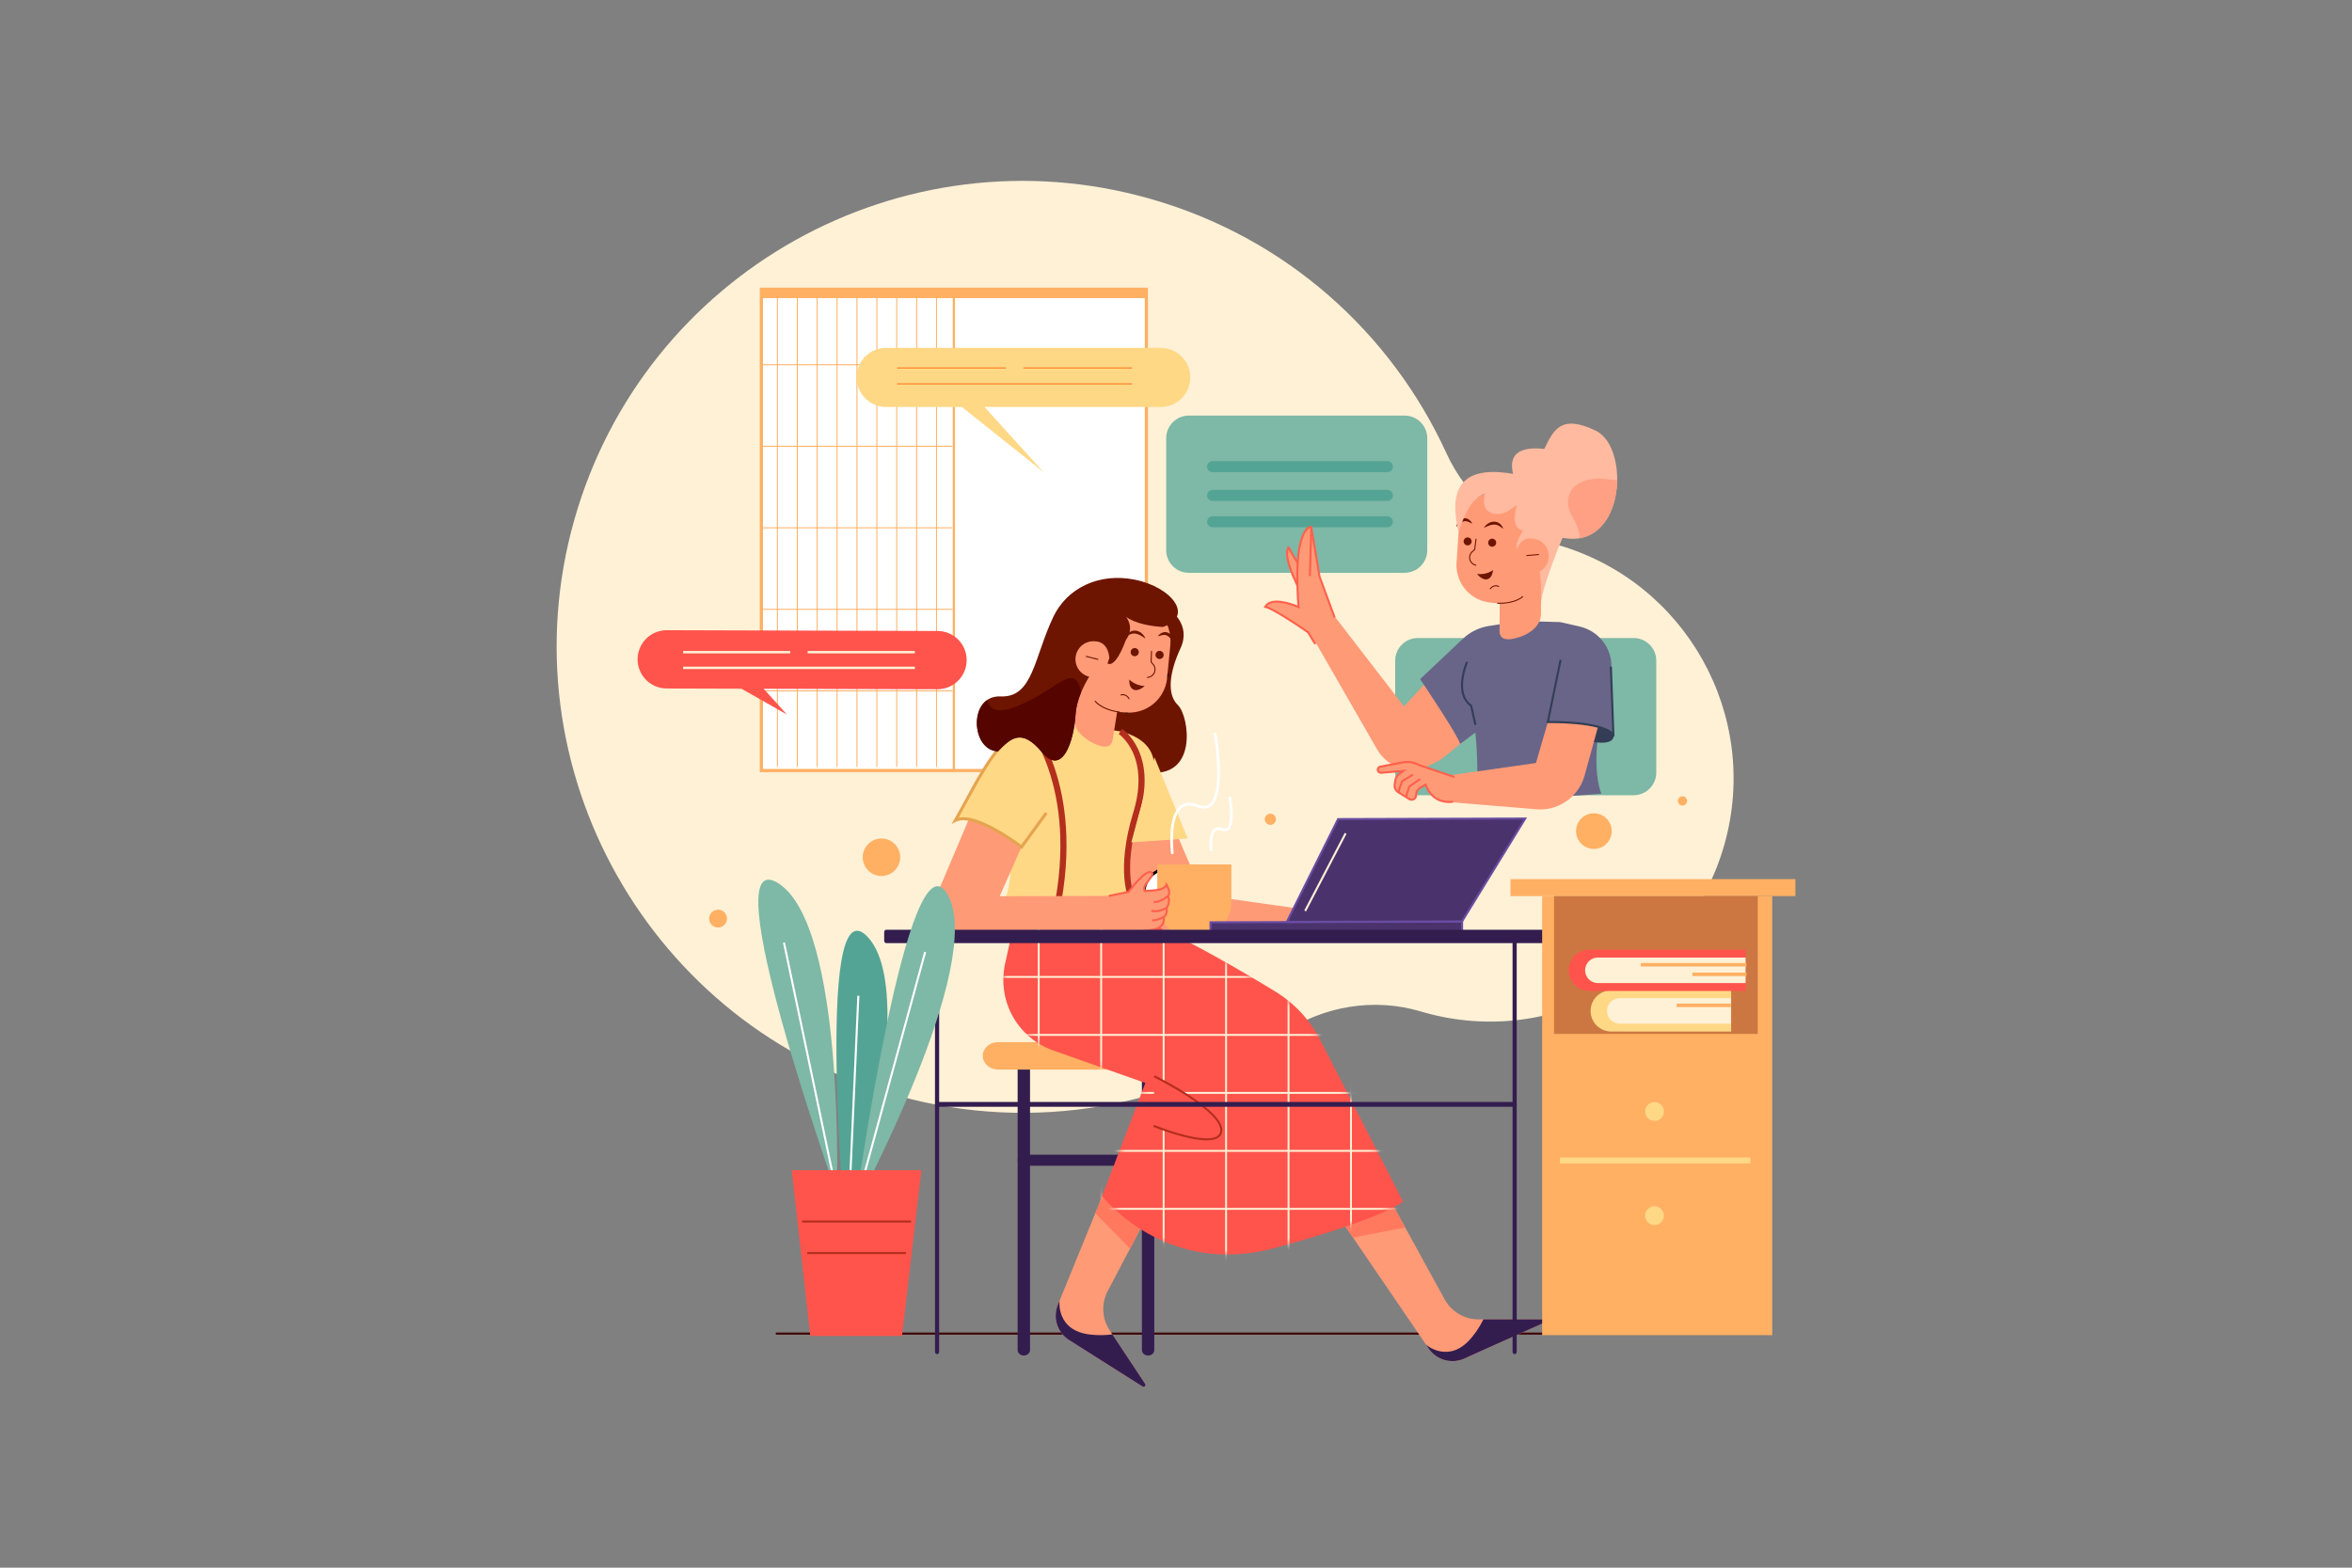
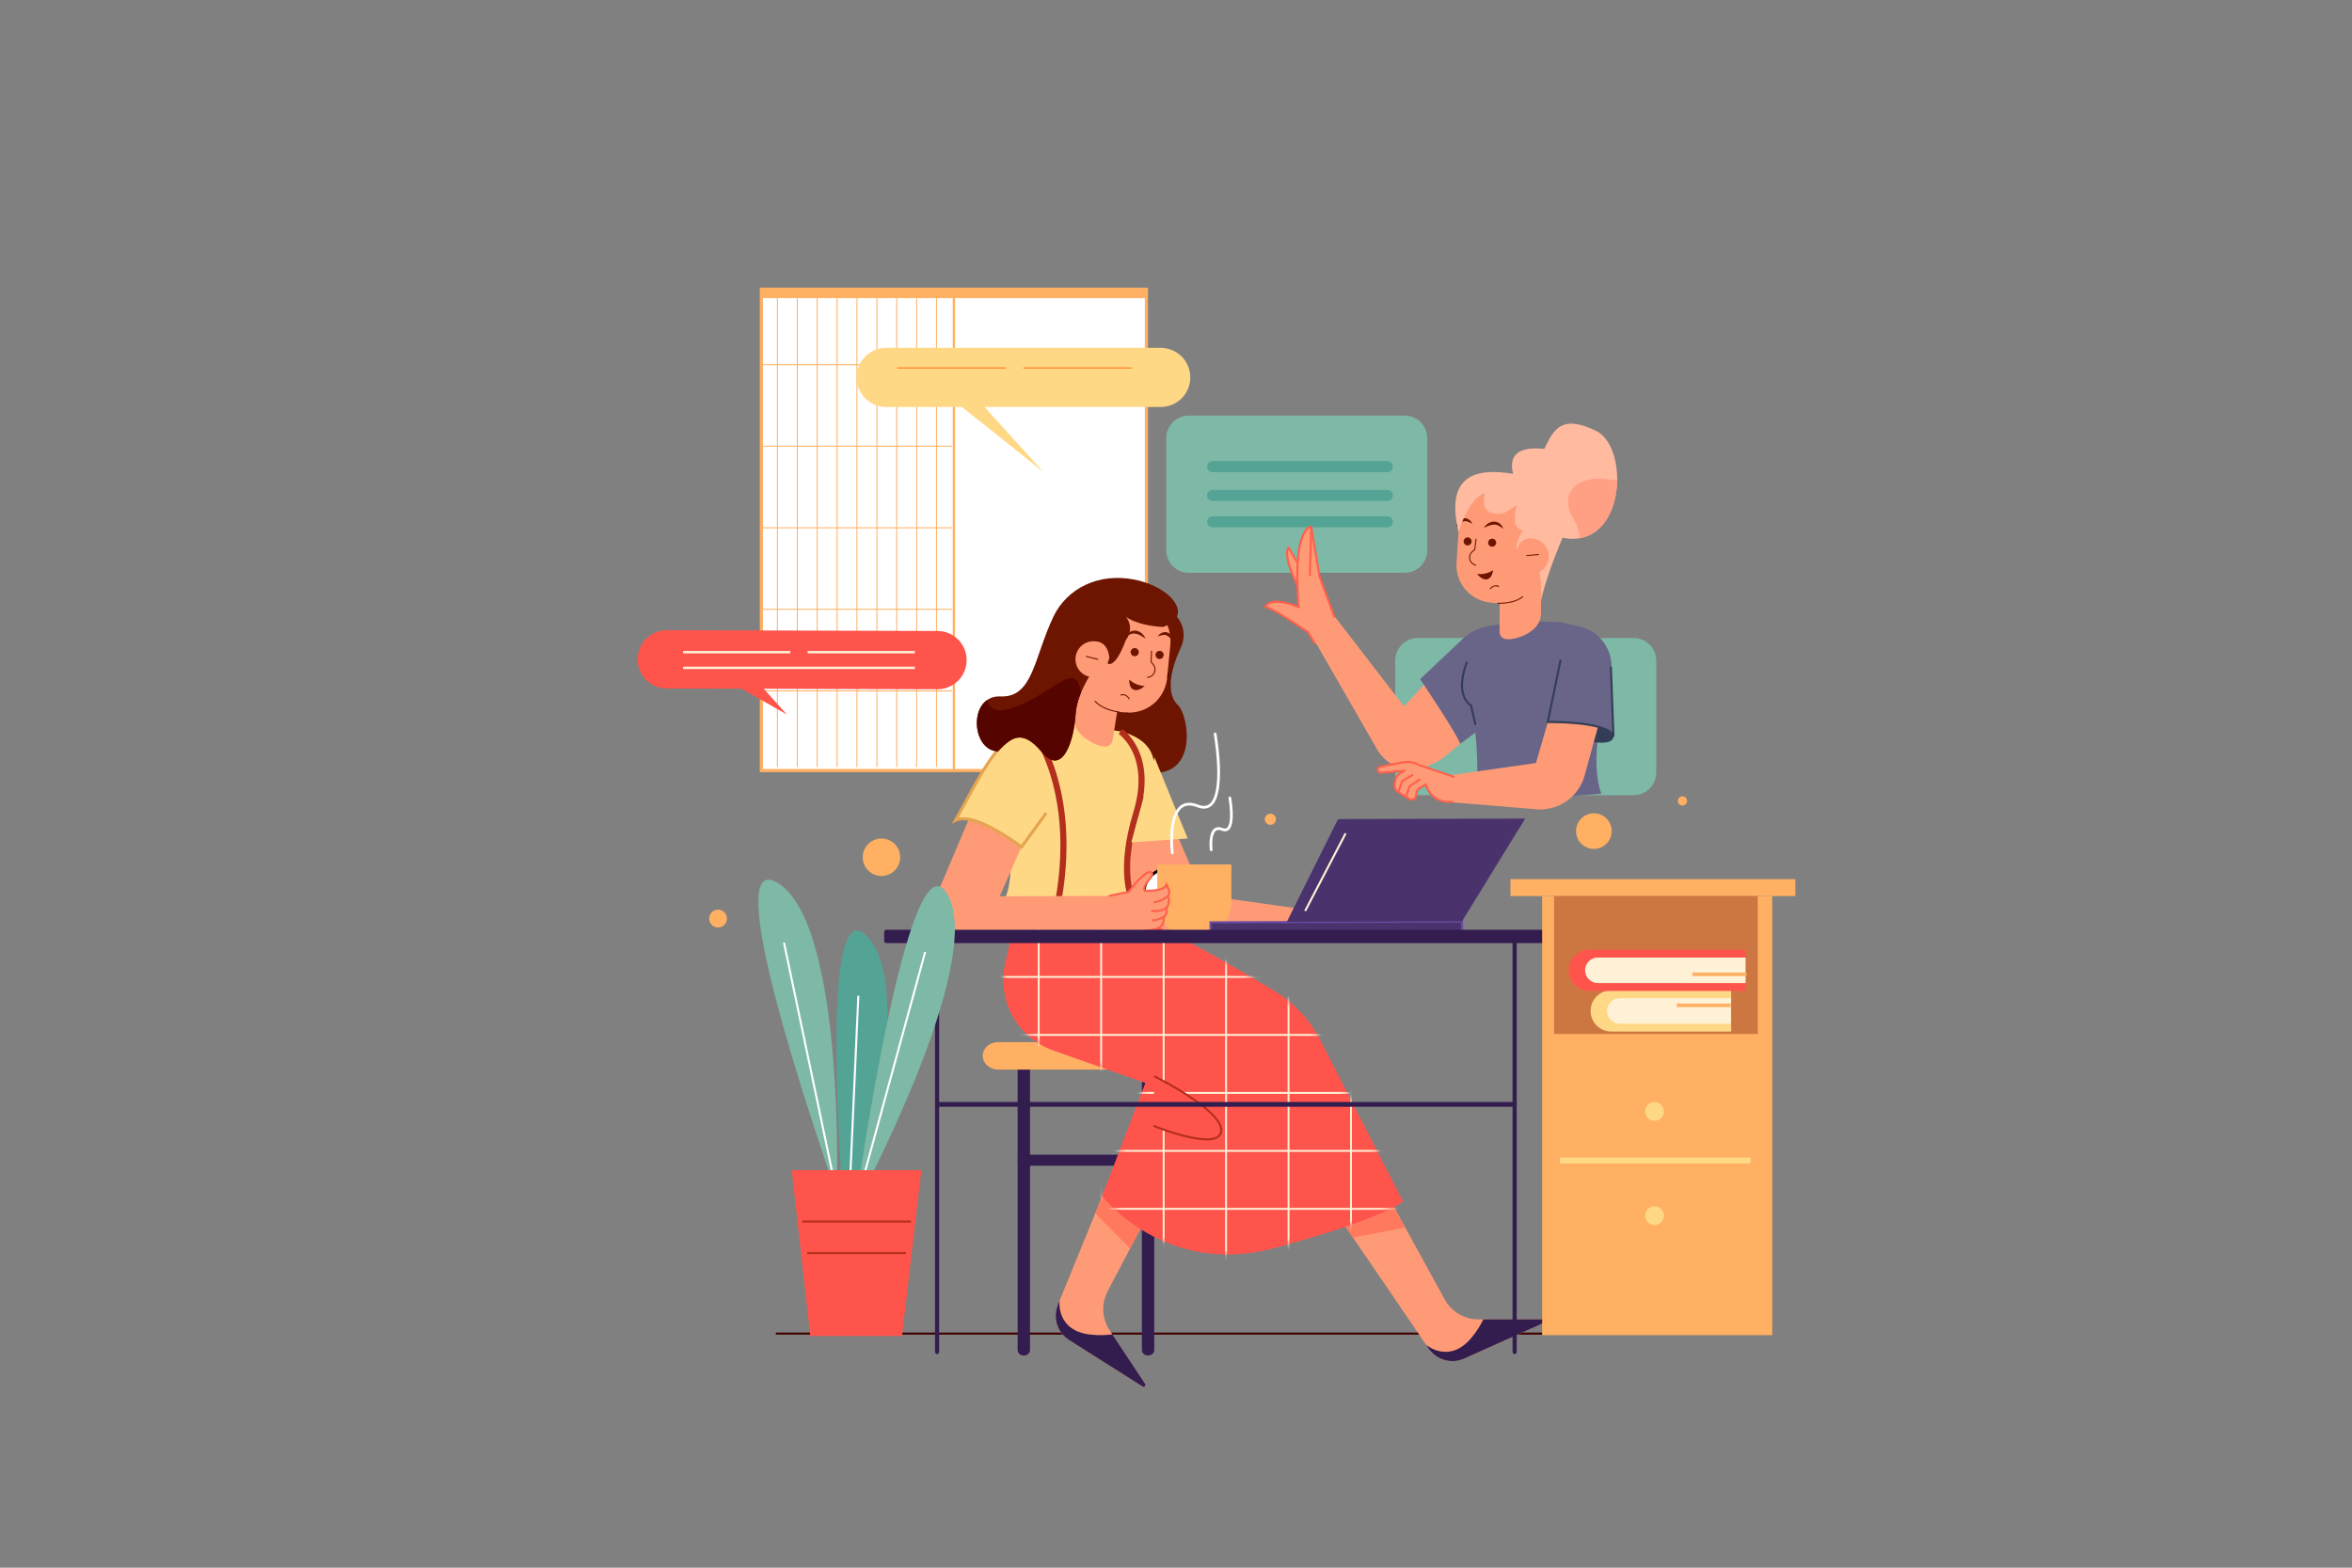
<svg xmlns="http://www.w3.org/2000/svg" width="396" height="264" viewBox="0 0 396 264" fill="none">
  <rect x="0" y="0" width="396" height="264" fill="#808080" stroke="none" />
  <g clip-path="url(#clip0_585_3275)">
-     <path d="M262.121 91.722C261.891 91.657 261.661 91.594 261.431 91.533C253.488 89.423 246.943 83.787 243.523 76.314C234.294 56.147 216.616 40 193.614 33.465C151.888 21.613 108.449 45.869 96.667 87.636C84.893 129.376 109.451 172.967 151.249 184.54C174.211 190.899 197.652 186.349 216.012 173.991C222.842 169.394 231.346 167.984 239.237 170.334C239.406 170.384 239.575 170.433 239.744 170.481C261.475 176.658 284.233 163.923 290.344 142.176C296.444 120.464 283.83 97.894 262.121 91.722Z" fill="#FFF1D6" />
    <path d="M193.012 48.705H128.188V129.757H193.012V48.705Z" fill="white" />
    <path d="M130.974 50.203H130.812V129.15H130.974V50.203Z" fill="#FFB063" />
    <path d="M134.326 50.203H134.164V129.15H134.326V50.203Z" fill="#FFB063" />
    <path d="M137.669 50.203H137.508V129.15H137.669V50.203Z" fill="#FFB063" />
    <path d="M141.021 50.203H140.859V129.15H141.021V50.203Z" fill="#FFB063" />
    <path d="M144.365 50.203H144.203V129.15H144.365V50.203Z" fill="#FFB063" />
    <path d="M147.716 50.203H147.555V129.15H147.716V50.203Z" fill="#FFB063" />
    <path d="M151.06 50.203H150.898V129.15H151.06V50.203Z" fill="#FFB063" />
    <path d="M154.412 50.203H154.25V129.15H154.412V50.203Z" fill="#FFB063" />
    <path d="M157.755 50.203H157.594V129.15H157.755V50.203Z" fill="#FFB063" />
    <path d="M160.347 61.336H128.188V61.498H160.347V61.336Z" fill="#FFB063" />
    <path d="M160.347 75.066H128.188V75.228H160.347V75.066Z" fill="#FFB063" />
    <path d="M160.347 88.799H128.188V88.96H160.347V88.799Z" fill="#FFB063" />
    <path d="M160.347 102.531H128.188V102.693H160.347V102.531Z" fill="#FFB063" />
    <path d="M160.347 116.266H128.188V116.427H160.347V116.266Z" fill="#FFB063" />
    <path d="M127.922 130.025H193.28V48.44H127.922V130.025ZM128.455 48.972H192.747V129.492H128.455V48.972Z" fill="#FFB063" />
    <path d="M128 129.946H160.789V48.518H128V129.946ZM128.377 48.894H160.413V129.569H128.377V48.894Z" fill="#FFB063" />
    <path d="M193.012 48.705H128.188V50.203H193.012V48.705Z" fill="#FFB063" />
    <path d="M270.267 224.406H130.625V224.75H270.267V224.406Z" fill="#400000" />
    <path d="M270.271 142.273C271.548 141.217 271.728 139.325 270.672 138.047C269.615 136.77 267.724 136.59 266.446 137.646C265.168 138.702 264.989 140.594 266.045 141.872C267.101 143.149 268.993 143.329 270.271 142.273Z" fill="#FFB063" />
    <path d="M148.974 141.256C148.36 141.144 147.726 141.217 147.153 141.465C146.58 141.713 146.094 142.125 145.755 142.649C145.416 143.174 145.241 143.787 145.25 144.411C145.26 145.035 145.455 145.642 145.809 146.156C146.164 146.67 146.663 147.067 147.243 147.297C147.824 147.527 148.459 147.58 149.07 147.449C149.68 147.318 150.238 147.009 150.672 146.561C151.107 146.113 151.399 145.546 151.512 144.932C151.587 144.524 151.581 144.105 151.494 143.7C151.407 143.294 151.24 142.909 151.005 142.568C150.769 142.227 150.468 141.935 150.12 141.71C149.771 141.485 149.382 141.331 148.974 141.256Z" fill="#FFB063" />
    <path d="M121.169 153.216C120.877 153.163 120.576 153.197 120.304 153.314C120.032 153.432 119.8 153.628 119.639 153.877C119.478 154.126 119.394 154.417 119.399 154.714C119.403 155.01 119.495 155.299 119.664 155.543C119.832 155.788 120.069 155.976 120.345 156.086C120.62 156.195 120.922 156.221 121.213 156.159C121.503 156.097 121.768 155.95 121.975 155.737C122.181 155.524 122.32 155.255 122.374 154.963C122.41 154.769 122.407 154.57 122.366 154.378C122.324 154.185 122.246 154.002 122.134 153.84C122.022 153.678 121.879 153.539 121.714 153.432C121.548 153.325 121.363 153.252 121.169 153.216Z" fill="#FFB063" />
    <path d="M283.414 134.105C283.262 134.077 283.106 134.094 282.964 134.156C282.822 134.217 282.701 134.319 282.617 134.448C282.534 134.578 282.49 134.73 282.492 134.884C282.495 135.039 282.543 135.189 282.63 135.316C282.718 135.443 282.842 135.542 282.985 135.599C283.129 135.656 283.286 135.669 283.437 135.636C283.588 135.604 283.726 135.527 283.834 135.417C283.941 135.306 284.014 135.165 284.041 135.013C284.079 134.81 284.034 134.6 283.916 134.429C283.798 134.259 283.618 134.142 283.414 134.105Z" fill="#FFB063" />
    <path d="M214.057 137.036C213.873 137.003 213.684 137.025 213.513 137.1C213.342 137.174 213.196 137.298 213.095 137.455C212.994 137.612 212.942 137.795 212.945 137.982C212.949 138.168 213.007 138.35 213.113 138.503C213.219 138.657 213.369 138.775 213.542 138.844C213.716 138.913 213.906 138.928 214.088 138.889C214.271 138.85 214.437 138.757 214.567 138.623C214.697 138.489 214.785 138.32 214.818 138.136C214.841 138.014 214.839 137.889 214.813 137.767C214.787 137.646 214.737 137.53 214.666 137.428C214.595 137.326 214.505 137.239 214.4 137.172C214.296 137.104 214.179 137.058 214.057 137.036Z" fill="#FFB063" />
    <path d="M236.496 69.986H200.161C198.057 69.986 196.352 71.692 196.352 73.796V92.651C196.352 94.755 198.057 96.461 200.161 96.461H236.496C238.599 96.461 240.305 94.755 240.305 92.651V73.796C240.305 71.692 238.599 69.986 236.496 69.986Z" fill="#7EB8A6" />
    <path d="M233.588 86.936H204.165C203.918 86.936 203.682 87.034 203.507 87.208C203.332 87.383 203.234 87.62 203.234 87.866C203.234 88.113 203.332 88.35 203.507 88.525C203.682 88.699 203.918 88.797 204.165 88.797H233.588C233.835 88.797 234.072 88.699 234.247 88.525C234.421 88.35 234.519 88.113 234.519 87.866C234.519 87.62 234.421 87.383 234.247 87.208C234.072 87.034 233.835 86.936 233.588 86.936Z" fill="#54A495" />
    <path d="M233.588 82.494H204.165C203.918 82.494 203.682 82.592 203.507 82.767C203.332 82.941 203.234 83.178 203.234 83.425C203.234 83.672 203.332 83.909 203.507 84.083C203.682 84.258 203.918 84.356 204.165 84.356H233.588C233.835 84.356 234.072 84.258 234.247 84.083C234.421 83.909 234.519 83.672 234.519 83.425C234.519 83.178 234.421 82.941 234.247 82.767C234.072 82.592 233.835 82.494 233.588 82.494Z" fill="#54A495" />
    <path d="M233.588 77.65H204.165C203.918 77.65 203.682 77.749 203.507 77.923C203.332 78.098 203.234 78.334 203.234 78.581C203.234 78.828 203.332 79.065 203.507 79.239C203.682 79.414 203.918 79.512 204.165 79.512H233.588C233.835 79.512 234.072 79.414 234.247 79.239C234.421 79.065 234.519 78.828 234.519 78.581C234.519 78.334 234.421 78.098 234.247 77.923C234.072 77.749 233.835 77.65 233.588 77.65Z" fill="#54A495" />
    <path d="M195.43 58.58H149.196C148.542 58.58 147.895 58.709 147.291 58.959C146.687 59.209 146.139 59.576 145.676 60.038C145.214 60.5 144.848 61.049 144.598 61.653C144.347 62.256 144.219 62.904 144.219 63.557C144.218 64.211 144.347 64.859 144.597 65.463C144.847 66.067 145.213 66.616 145.676 67.078C146.138 67.541 146.687 67.908 147.291 68.158C147.895 68.409 148.542 68.537 149.196 68.538H161.962L175.689 79.494L165.759 68.538H195.429C196.749 68.538 198.015 68.013 198.948 67.08C199.882 66.147 200.406 64.88 200.406 63.56C200.406 62.907 200.278 62.259 200.028 61.655C199.778 61.051 199.412 60.502 198.95 60.039C198.488 59.577 197.939 59.21 197.335 58.959C196.731 58.709 196.084 58.58 195.43 58.58Z" fill="#FFD886" />
    <path d="M190.613 61.865H172.312V62.07H190.613V61.865Z" fill="#FF862E" />
-     <path d="M190.618 64.543H151.047V64.748H190.618V64.543Z" fill="#FF862E" />
+     <path d="M190.618 64.543V64.748H190.618V64.543Z" fill="#FF862E" />
    <path d="M169.347 61.865H151.047V62.07H169.347V61.865Z" fill="#FF862E" />
    <path d="M157.861 106.259L112.274 106.125C111.629 106.123 110.991 106.248 110.394 106.493C109.798 106.738 109.256 107.098 108.799 107.552C108.342 108.007 107.979 108.547 107.731 109.141C107.482 109.736 107.353 110.374 107.352 111.018C107.35 111.663 107.475 112.301 107.72 112.898C107.965 113.494 108.324 114.036 108.779 114.493C109.233 114.95 109.773 115.313 110.368 115.561C110.963 115.81 111.6 115.939 112.245 115.94L124.832 115.977L132.486 120.325L128.578 115.988L157.832 116.072C158.477 116.074 159.115 115.949 159.711 115.704C160.308 115.459 160.85 115.1 161.307 114.645C161.764 114.191 162.127 113.651 162.375 113.056C162.624 112.461 162.752 111.824 162.754 111.179C162.758 109.878 162.244 108.628 161.327 107.706C160.409 106.783 159.162 106.263 157.861 106.259Z" fill="#FF544C" />
    <path d="M133.06 109.625H115.016V110.028H133.06V109.625Z" fill="#FFF1D6" />
    <path d="M154.034 112.266H115.016V112.668H154.034V112.266Z" fill="#FFF1D6" />
    <path d="M154.029 109.625H135.984V110.028H154.029V109.625Z" fill="#FFF1D6" />
    <path d="M275.05 107.443H238.716C236.612 107.443 234.906 109.149 234.906 111.253V130.108C234.906 132.212 236.612 133.918 238.716 133.918H275.05C277.154 133.918 278.86 132.212 278.86 130.108V111.253C278.86 109.149 277.154 107.443 275.05 107.443Z" fill="#7EB8A6" />
    <path d="M270.573 109.101C270.116 108.2 269.466 107.411 268.669 106.79C267.873 106.168 266.949 105.73 265.964 105.506L262.683 104.761L257.393 104.613L250.383 105.685C243.084 107.484 243.941 113.248 246.59 116.882C249.239 120.515 248.695 133.031 248.695 133.031C248.695 133.031 250.763 135.293 269.62 133.663C267.559 128.214 269.794 118.602 271.065 114.062C271.528 112.406 271.353 110.636 270.573 109.102V109.101Z" fill="#686588" />
    <path d="M236.39 118.956L224.159 103.096L220.664 106.724L231.872 126.217C232.622 127.521 233.787 128.537 235.182 129.102C236.068 129.462 237.021 129.628 237.977 129.591C238.933 129.553 239.87 129.313 240.726 128.885L241.895 128.3C242.345 128.075 242.769 127.8 243.158 127.48L248.654 122.966L247.277 107.128L236.39 118.956Z" fill="#FF9A77" />
    <path d="M246.319 107.554L239.102 114.369C239.102 114.369 245.549 123.93 245.844 125.278L249.538 122.512L252.753 105.088L250.624 105.426C249.008 105.688 247.508 106.429 246.319 107.554Z" fill="#686588" />
    <path d="M216.972 92.051C215.872 93.963 218.469 98.427 218.928 99.779L219.488 96.395C219.488 96.395 216.816 92.324 216.972 92.051Z" fill="#FF9A77" />
    <path d="M217.125 92.136L216.826 91.967V91.974C215.937 93.542 217.314 96.562 218.226 98.562C218.467 99.09 218.674 99.545 218.773 99.831L219.099 99.721C218.995 99.414 218.794 98.973 218.539 98.415C217.782 96.757 216.562 94.081 216.962 92.549C217.132 92.892 217.444 93.458 218.033 94.41C218.675 95.454 219.345 96.476 219.352 96.486L219.64 96.297C218.427 94.449 217.163 92.365 217.145 92.076C217.144 92.097 217.137 92.118 217.125 92.136Z" fill="#FF604C" />
    <path d="M220.76 88.731C220.76 88.731 219.531 88.51 218.797 92.154C218.062 95.797 218.634 102.223 218.634 102.223C218.634 102.223 214.086 100.192 213.031 102.204C214.374 102.393 220.235 106.47 220.235 106.47L221.442 108.448L224.717 103.999L222.163 97.084L220.76 88.731Z" fill="#FF9A77" />
    <path d="M220.912 88.585L220.793 88.563C220.651 88.537 219.377 88.42 218.63 92.117C218.248 94.016 218.223 96.668 218.271 98.558C218.309 100.102 218.4 101.402 218.44 101.955C217.425 101.544 213.855 100.262 212.879 102.124L212.766 102.34L213.007 102.374C214.032 102.519 218.084 105.184 220.107 106.592L221.291 108.538L221.585 108.359L220.358 106.35L220.329 106.329C220.101 106.17 214.998 102.63 213.305 102.093C213.882 101.351 215.167 101.422 216.19 101.627C217.004 101.801 217.799 102.053 218.564 102.38L218.832 102.499L218.805 102.208C218.8 102.143 218.244 95.763 218.965 92.186C219.515 89.46 220.319 88.992 220.617 88.913L221.994 97.112V97.128L224.554 104.059L224.877 103.94L222.328 97.039L220.912 88.585Z" fill="#FF604C" />
    <path d="M220.605 88.734L220.367 96.996L220.711 97.006L220.949 88.744L220.605 88.734Z" fill="#FF604C" />
    <path d="M247.693 118.84L248.419 122.071L247.015 111.443C247.015 111.443 244.671 116.715 247.693 118.84Z" fill="#686588" />
    <path d="M247.791 118.7C244.92 116.681 247.149 111.565 247.172 111.515L246.857 111.375C246.462 112.319 246.19 113.31 246.05 114.323C245.772 116.432 246.287 118.027 247.539 118.943L248.251 122.109L248.589 122.034L247.848 118.739L247.791 118.7Z" fill="#333D56" />
    <path d="M263.52 121.646C263.52 121.646 259.735 122.796 266.12 124.491C272.506 126.186 271.64 123.657 271.64 123.657C270.681 121.726 263.52 121.646 263.52 121.646Z" fill="#333D56" />
    <path d="M258.608 128.492L241.078 130.985L243.668 135.047L259.095 136.316C260.866 136.36 262.598 135.799 264.007 134.726C265.362 133.693 266.34 132.244 266.792 130.602L270.953 115.473L262.268 115.875L258.608 128.492Z" fill="#FF9A77" />
    <path d="M262.753 111.115L260.602 121.598C260.602 121.598 269.5 121.377 271.64 123.659L271.217 112.265L262.753 111.115Z" fill="#686588" />
    <path d="M271.049 112.271L271.456 123.257C269.079 121.402 262.16 121.404 260.815 121.422L262.924 111.149L262.586 111.08L260.391 121.775L260.606 121.77C260.691 121.77 269.451 121.576 271.515 123.776L271.83 124.114L271.391 112.261L271.049 112.271Z" fill="#333D56" />
    <path d="M236.206 128.381L232.398 129.107C232.312 129.124 232.231 129.162 232.164 129.218C232.097 129.274 232.044 129.346 232.012 129.428C231.98 129.509 231.97 129.598 231.981 129.685C231.992 129.772 232.025 129.854 232.077 129.925C232.13 129.996 232.2 130.053 232.281 130.09C232.362 130.126 232.451 130.142 232.539 130.134L236.3 129.811L235.512 130.404C235.217 130.623 235.018 130.947 234.954 131.308L234.823 132.052C234.777 132.314 234.81 132.584 234.919 132.827C235.027 133.07 235.206 133.275 235.432 133.415L237.285 134.565C237.394 134.632 237.517 134.671 237.645 134.677C237.772 134.683 237.899 134.656 238.013 134.599C238.127 134.542 238.224 134.457 238.296 134.352C238.368 134.247 238.412 134.125 238.424 133.998L238.456 133.652C238.474 133.455 238.539 133.265 238.646 133.098C238.753 132.932 238.898 132.793 239.069 132.693L240.036 132.132C241.331 135.735 244.651 134.996 244.651 134.996L244.886 130.85L238.956 128.844C238.124 128.367 237.148 128.202 236.206 128.381Z" fill="#FF9A77" />
    <path d="M236.171 128.211L232.363 128.939C232.249 128.961 232.142 129.012 232.052 129.087C231.963 129.161 231.894 129.257 231.852 129.366C231.809 129.475 231.795 129.592 231.811 129.708C231.826 129.823 231.871 129.933 231.94 130.027C232.01 130.122 232.104 130.197 232.211 130.246C232.319 130.294 232.437 130.315 232.555 130.305L235.715 130.034L235.409 130.262C235.079 130.508 234.856 130.872 234.786 131.277L234.654 132.021C234.6 132.317 234.637 132.622 234.76 132.896C234.883 133.171 235.085 133.402 235.341 133.559L237.195 134.71C237.329 134.793 237.481 134.84 237.638 134.847C237.794 134.854 237.95 134.821 238.09 134.751C238.231 134.682 238.351 134.577 238.44 134.448C238.528 134.318 238.582 134.168 238.597 134.012L238.628 133.667C238.644 133.497 238.7 133.334 238.792 133.19C238.884 133.047 239.009 132.927 239.156 132.841L239.947 132.382C240.929 134.862 242.897 135.224 243.963 135.224C244.206 135.227 244.45 135.206 244.689 135.162L244.614 134.824C244.485 134.852 241.425 135.484 240.198 132.07L240.129 131.876L238.983 132.541C238.788 132.654 238.623 132.812 238.502 133.002C238.38 133.192 238.306 133.409 238.285 133.633L238.254 133.978C238.245 134.076 238.211 134.17 238.156 134.251C238.101 134.332 238.025 134.397 237.937 134.441C237.85 134.485 237.752 134.506 237.654 134.501C237.556 134.496 237.461 134.467 237.377 134.415L235.521 133.268C235.324 133.147 235.168 132.969 235.073 132.758C234.979 132.546 234.95 132.312 234.99 132.084L235.121 131.34C235.178 131.021 235.353 130.736 235.612 130.543L236.881 129.594L232.52 129.968C232.46 129.973 232.401 129.963 232.347 129.939C232.293 129.914 232.246 129.876 232.211 129.829C232.176 129.782 232.154 129.726 232.146 129.668C232.138 129.61 232.146 129.551 232.167 129.496C232.188 129.442 232.223 129.394 232.268 129.356C232.313 129.319 232.367 129.293 232.425 129.282L236.232 128.555C237.134 128.383 238.068 128.538 238.866 128.994L238.88 129.001L244.826 131.012L244.936 130.686L239.021 128.686C238.157 128.196 237.147 128.027 236.171 128.211Z" fill="#FF604C" />
    <path d="M237.141 132.326L236.547 134.155L236.874 134.261L237.432 132.543L239.205 131.332L239.01 131.049L237.141 132.326Z" fill="#FF604C" />
    <path d="M235.925 131.441L235.266 133.357L235.591 133.469L236.209 131.672L238 130.596L237.823 130.301L235.925 131.441Z" fill="#FF604C" />
    <path d="M255.468 83.195C255.122 82.919 254.452 82.705 253.606 82.602C249.506 82.118 245.859 85.241 245.59 89.362L245.221 95.004C245.179 96.613 245.75 98.177 246.818 99.38C247.887 100.582 249.373 101.334 250.975 101.481L252.498 101.622C252.498 101.622 252.475 106.246 252.474 106.285C252.465 108.264 254.883 107.639 256.049 107.211C257.868 106.534 259.51 105.265 259.457 103.144C259.429 102.331 259.446 101.518 259.509 100.708L259.967 95.758L260.44 90.654C260.824 86.47 255.468 83.195 255.468 83.195Z" fill="#FF9A77" />
    <path d="M251.294 90.714C251.161 90.701 251.027 90.729 250.909 90.793C250.791 90.857 250.695 90.954 250.633 91.072C250.57 91.191 250.544 91.325 250.558 91.458C250.572 91.591 250.625 91.717 250.711 91.82C250.796 91.923 250.91 91.999 251.039 92.037C251.167 92.075 251.304 92.074 251.432 92.035C251.559 91.995 251.673 91.918 251.757 91.815C251.841 91.711 251.893 91.584 251.906 91.451C251.914 91.362 251.905 91.273 251.878 91.188C251.852 91.103 251.809 91.024 251.752 90.956C251.696 90.887 251.626 90.831 251.547 90.789C251.469 90.748 251.382 90.722 251.294 90.714Z" fill="#6D1500" />
    <path d="M247.161 90.499C247.028 90.487 246.894 90.514 246.776 90.578C246.658 90.642 246.562 90.739 246.5 90.857C246.438 90.976 246.412 91.11 246.426 91.243C246.439 91.376 246.492 91.502 246.578 91.605C246.663 91.708 246.778 91.784 246.906 91.822C247.034 91.86 247.171 91.859 247.299 91.82C247.427 91.78 247.54 91.704 247.624 91.6C247.709 91.496 247.76 91.369 247.773 91.236C247.781 91.147 247.772 91.058 247.746 90.973C247.719 90.888 247.676 90.809 247.62 90.741C247.563 90.672 247.493 90.616 247.414 90.574C247.336 90.533 247.25 90.507 247.161 90.499Z" fill="#6D1500" />
    <path d="M250.797 99.162L250.942 99.254C250.964 99.22 251.478 98.43 252.348 98.855L252.423 98.7C251.411 98.209 250.797 99.152 250.797 99.162Z" fill="#6D1500" />
    <path d="M255.368 100.981C254.744 101.251 253.667 101.56 252.093 101.501L252.086 101.67C252.225 101.675 252.359 101.678 252.49 101.678C255.29 101.678 256.43 100.543 256.479 100.493L256.356 100.373C256.356 100.373 256.045 100.692 255.368 100.981Z" fill="#6D1500" />
    <path d="M252.547 88.208C252.265 87.969 251.906 87.84 251.536 87.846C251.179 87.854 250.831 87.964 250.533 88.162C250.247 88.344 250.01 88.593 249.844 88.888C250.125 88.747 250.414 88.62 250.709 88.509C250.974 88.406 251.255 88.349 251.54 88.34C251.815 88.338 252.086 88.403 252.33 88.53C252.601 88.68 252.858 88.856 253.096 89.055C253 88.725 252.809 88.431 252.547 88.208Z" fill="#6D1500" />
    <path d="M247.307 87.492C247.166 87.395 247.007 87.329 246.839 87.297C246.671 87.265 246.498 87.269 246.332 87.308C246.01 87.396 245.729 87.595 245.538 87.869C245.356 88.117 245.243 88.409 245.211 88.716C245.423 88.502 245.619 88.304 245.824 88.137C246.005 87.977 246.219 87.859 246.451 87.792C246.677 87.744 246.912 87.762 247.128 87.844C247.39 87.942 247.644 88.058 247.89 88.192C247.767 87.907 247.564 87.665 247.307 87.492Z" fill="#6D1500" />
    <path d="M247.947 92.954L248.37 92.593L248.609 90.737L248.44 90.715L248.209 92.506L247.839 92.823C247.637 92.997 247.489 93.225 247.412 93.481C247.334 93.736 247.332 94.008 247.404 94.265C247.475 94.522 247.619 94.752 247.818 94.93C248.016 95.109 248.262 95.226 248.525 95.27L248.553 95.1C248.322 95.062 248.107 94.959 247.932 94.803C247.758 94.646 247.632 94.444 247.569 94.218C247.506 93.993 247.509 93.754 247.576 93.53C247.644 93.306 247.774 93.106 247.952 92.954H247.947Z" fill="#6D1500" />
    <path d="M248.688 96.659C249.898 98.127 251.193 97.772 251.379 96.002C251.382 96.002 250.338 96.85 248.688 96.659Z" fill="#6D1500" />
    <path d="M255.219 79.871C247.225 78.406 243.542 81.01 245.573 89.617C246.837 85.733 248.121 83.798 250.03 83.109C249.072 86.753 252.011 86.626 252.835 86.499C253.66 86.372 255.41 85.032 255.41 85.032C255.41 85.032 254.072 88.983 256.415 89.302C255.253 91.405 254.468 93.169 256.997 92.956C259.525 92.742 259.506 98.885 259.477 101.015C260.605 96.12 263.098 90.56 264.11 88.116C264.94 86.116 262.899 79.107 255.219 79.871Z" fill="#FFBA9F" />
    <path d="M257.842 90.676C257.842 90.676 255.916 90.32 255.219 93.017L255.635 95.725C255.975 96.078 256.397 96.342 256.863 96.493C257.329 96.644 257.825 96.678 258.308 96.592C258.791 96.506 259.244 96.302 259.629 95.998C260.014 95.695 260.318 95.301 260.515 94.852C260.711 94.403 260.793 93.912 260.755 93.424C260.716 92.935 260.558 92.463 260.294 92.05C260.029 91.638 259.667 91.296 259.24 91.057C258.812 90.817 258.332 90.687 257.842 90.677V90.676Z" fill="#FF9A77" />
    <path d="M259.096 93.292L256.992 93.473L257.007 93.644L259.111 93.463L259.096 93.292Z" fill="#6D1500" />
    <path d="M268.704 72.543C262.651 69.612 261.504 72.607 260.006 75.601C251.629 74.646 255.417 81.512 255.417 81.512L261.888 90.25C273.547 93.939 274.757 75.477 268.704 72.543Z" fill="#FFBA9F" />
    <path d="M271.121 80.78C265.517 79.819 262.39 83.097 264.866 87.257C265.653 88.581 265.952 89.711 265.994 90.63C270.254 89.892 272.235 85.263 272.28 80.82C271.894 80.865 271.503 80.852 271.121 80.78Z" fill="#FF9F83" />
    <path d="M193.302 178.918C192.725 178.918 192.258 179.335 192.258 179.849V227.343C192.258 227.858 192.725 228.273 193.302 228.273C193.879 228.273 194.345 227.856 194.345 227.343V179.85C194.345 179.335 193.878 178.918 193.302 178.918Z" fill="#331D4F" />
    <path d="M172.379 178.918C171.803 178.918 171.336 179.335 171.336 179.849V227.343C171.336 227.858 171.803 228.273 172.379 228.273C172.955 228.273 173.423 227.856 173.423 227.343V179.85C173.423 179.335 172.956 178.918 172.379 178.918Z" fill="#331D4F" />
    <path d="M192.879 194.453H172.379C171.803 194.453 171.336 194.87 171.336 195.384C171.336 195.898 171.803 196.315 172.379 196.315H192.879C193.456 196.315 193.923 195.898 193.923 195.384C193.923 194.87 193.456 194.453 192.879 194.453Z" fill="#331D4F" />
    <path d="M197.95 175.754H167.731C166.641 175.754 165.758 176.637 165.758 177.727V177.876C165.758 178.966 166.641 179.849 167.731 179.849H197.95C199.04 179.849 199.923 178.966 199.923 177.876V177.727C199.923 176.637 199.04 175.754 197.95 175.754Z" fill="#FFB063" />
    <path d="M197.628 175.492H168.051C166.623 175.492 165.461 176.53 165.461 177.805C165.461 179.08 166.623 180.117 168.051 180.117H197.628C199.057 180.117 200.219 179.08 200.219 177.805C200.219 176.53 199.057 175.492 197.628 175.492ZM197.628 179.588H168.051C166.951 179.588 166.054 178.788 166.054 177.805C166.054 176.822 166.95 176.022 168.051 176.022H197.628C198.728 176.022 199.625 176.822 199.625 177.805C199.625 178.788 198.729 179.585 197.628 179.585V179.588Z" fill="#FFB063" />
    <path d="M196.082 134.697L188.164 140.243L189.567 158.465H221.677V153.441L202.576 150.734C202.576 150.734 196.043 136.035 196.082 134.697Z" fill="#FF9A77" />
    <path d="M194.542 146.904C193.952 147.265 193.464 147.772 193.125 148.376C192.787 148.979 192.609 149.66 192.609 150.352C192.61 151.424 193.036 152.453 193.794 153.211C194.552 153.969 195.581 154.395 196.653 154.395H197.376L195.735 146.174L194.542 146.904Z" fill="white" />
    <path d="M197.376 154.154H196.654C195.825 154.154 195.019 153.884 194.359 153.383C193.698 152.883 193.219 152.181 192.994 151.384C192.77 150.586 192.812 149.737 193.114 148.966C193.416 148.194 193.962 147.542 194.669 147.11L195.862 146.38C195.917 146.346 195.956 146.292 195.97 146.23C195.985 146.167 195.975 146.101 195.941 146.047C195.907 145.992 195.853 145.953 195.791 145.938C195.728 145.923 195.663 145.934 195.608 145.968L194.415 146.698C193.618 147.185 193.003 147.92 192.662 148.789C192.322 149.659 192.275 150.616 192.528 151.515C192.781 152.413 193.321 153.205 194.066 153.769C194.81 154.332 195.718 154.637 196.652 154.637H197.375C197.408 154.639 197.441 154.634 197.472 154.623C197.503 154.612 197.531 154.594 197.555 154.572C197.579 154.549 197.598 154.522 197.611 154.492C197.624 154.461 197.631 154.429 197.631 154.396C197.631 154.363 197.624 154.33 197.611 154.3C197.598 154.27 197.579 154.242 197.555 154.22C197.531 154.197 197.503 154.18 197.472 154.168C197.441 154.157 197.408 154.152 197.375 154.154H197.376Z" fill="black" />
    <path d="M198.762 109.161C200.63 105.132 196.938 102.682 196.938 102.682L183.531 121.529C183.531 121.529 184.124 128.683 192.967 130.023C201.81 131.362 200.244 120.586 198.322 118.744C196.4 116.902 196.9 113.191 198.762 109.161Z" fill="#6D1500" />
    <path d="M178.109 219.746C177.797 220.509 177.686 221.338 177.785 222.156C177.872 222.868 178.115 223.551 178.498 224.157C178.881 224.762 179.393 225.275 179.999 225.659L192.367 233.487C192.429 233.526 192.502 233.543 192.574 233.535C192.646 233.527 192.714 233.494 192.765 233.442C192.816 233.39 192.847 233.322 192.854 233.25C192.861 233.177 192.843 233.104 192.802 233.044L186.827 224.017C186.187 223.05 185.819 221.929 185.76 220.771C185.702 219.612 185.956 218.46 186.495 217.433L196.085 199.184L188.103 195.266L178.109 219.746Z" fill="#FF9A77" />
    <path d="M185.845 200.779L184.406 204.302L190.254 210.266L193.326 204.419L185.865 200.76L185.845 200.779Z" fill="#FF795E" />
    <path d="M187.285 224.709C186.104 224.869 184.907 224.886 183.722 224.758C177.732 224.175 178.396 219.041 178.396 219.041L178.109 219.746C177.68 220.797 177.634 221.965 177.98 223.046C178.325 224.127 179.04 225.052 179.999 225.659L192.367 233.487C192.428 233.527 192.501 233.544 192.574 233.535C192.646 233.527 192.714 233.494 192.765 233.442C192.816 233.39 192.847 233.322 192.854 233.25C192.861 233.177 192.842 233.105 192.802 233.044L187.285 224.709Z" fill="#331D4F" />
    <path d="M259.746 222.186H248.921C247.761 222.186 246.623 221.875 245.625 221.284C244.627 220.694 243.806 219.846 243.248 218.83L233.32 200.76L225.648 205.256L240.548 227.101C241.012 227.781 241.643 228.332 242.379 228.701C243.02 229.021 243.725 229.194 244.441 229.209C245.157 229.223 245.868 229.079 246.521 228.785L259.876 222.793C259.942 222.763 259.996 222.711 260.029 222.647C260.062 222.582 260.072 222.508 260.056 222.437C260.041 222.366 260.002 222.302 259.945 222.257C259.889 222.211 259.819 222.186 259.746 222.186Z" fill="#FF9A77" />
    <path d="M225.695 205.227L225.718 205.365L227.794 208.411L236.581 206.71L233.312 200.76L225.695 205.227Z" fill="#FF795E" />
    <path d="M214.705 166.964C209.224 163.618 200.281 158.378 193.373 155.393C171.681 155.657 170.623 155.922 170.623 155.922L169.215 162.339C168.586 165.202 168.977 168.195 170.32 170.8C171.79 173.648 174.291 175.827 177.312 176.893L192.843 182.374L185.566 201.42C185.566 201.42 196.15 215.178 214.667 210.151C233.183 205.124 236.226 202.347 236.226 202.347L222.282 175.127C220.557 171.759 217.935 168.934 214.705 166.964Z" fill="#FF544C" />
    <path d="M259.745 222.186H249.748C249.231 223.259 248.584 224.266 247.823 225.183C244.032 229.857 240.117 226.47 240.117 226.47L240.546 227.1C241.186 228.037 242.135 228.72 243.227 229.028C244.319 229.336 245.485 229.251 246.52 228.786L259.875 222.792C259.941 222.762 259.995 222.711 260.028 222.646C260.061 222.581 260.07 222.507 260.055 222.436C260.04 222.365 260.001 222.302 259.944 222.256C259.888 222.21 259.817 222.186 259.745 222.186Z" fill="#331D4F" />
    <path d="M169.961 154.478L186.247 154.155L187 149.102H170.877L169.961 154.478Z" fill="white" />
    <path d="M187.003 148.859H170.877C170.82 148.859 170.764 148.88 170.721 148.917C170.677 148.953 170.648 149.004 170.639 149.061L169.722 154.436C169.716 154.471 169.718 154.507 169.727 154.542C169.737 154.576 169.754 154.608 169.777 154.634C169.8 154.661 169.828 154.682 169.86 154.697C169.891 154.711 169.925 154.719 169.96 154.719H169.965L186.251 154.396C186.308 154.395 186.363 154.374 186.406 154.336C186.449 154.298 186.477 154.247 186.485 154.19L187.239 149.138C187.244 149.103 187.242 149.068 187.232 149.035C187.222 149.001 187.206 148.97 187.183 148.944C187.16 148.917 187.132 148.896 187.1 148.882C187.069 148.867 187.034 148.86 186.999 148.86L187.003 148.859ZM186.041 153.917L170.25 154.23L171.084 149.343H186.723L186.041 153.917Z" fill="black" />
    <path d="M170.188 153.119L186.594 151.788L186.995 150.317L170.872 149.662L170.188 153.119Z" fill="black" />
    <path d="M188.643 123.172L181.636 122.08L176.346 122.212L173.063 122.948C172.077 123.169 171.152 123.605 170.353 124.224C169.555 124.843 168.902 125.63 168.443 126.53C167.659 128.061 167.477 129.83 167.935 131.488C169.192 136.029 171.404 145.651 169.323 151.093C188.175 152.778 190.251 150.522 190.251 150.522C190.251 150.522 189.743 138.005 192.401 134.379C195.06 130.753 195.938 124.992 188.643 123.172Z" fill="#FFD886" />
    <path d="M188.934 122.742L188.359 123.598C188.372 123.608 189.713 124.534 190.683 126.597C191.97 129.339 192.019 132.848 190.827 136.747C187.769 146.743 190.052 151.445 190.15 151.639L191.071 151.175C191.065 151.164 190.517 150.034 190.335 147.743C190.166 145.62 190.284 142.042 191.813 137.048C192.704 134.134 193.388 129.868 191.586 126.094C190.491 123.801 188.997 122.784 188.934 122.742Z" fill="#B32E1D" />
    <path d="M177.841 130.206C176.127 124.631 173.771 121.858 173.672 121.744L172.891 122.421C172.913 122.447 175.229 125.185 176.874 130.576C177.841 133.743 178.392 137.193 178.512 140.83C178.661 145.382 178.131 150.243 176.935 155.278L177.94 155.516C179.16 150.375 179.699 145.406 179.541 140.748C179.415 137.008 178.843 133.463 177.841 130.206Z" fill="#B32E1D" />
    <path d="M168.31 150.93L174.869 136.11L167.597 127.379L158.13 149.738C157.678 150.805 157.53 151.976 157.703 153.122C157.876 154.268 158.362 155.344 159.109 156.23C159.724 156.961 160.498 157.542 161.372 157.928C162.246 158.314 163.196 158.496 164.151 158.46L186.997 156.921L186.865 150.873L168.31 150.93Z" fill="#FF9A77" />
    <path d="M160.859 138.143C164.082 136.535 171.995 142.633 171.995 142.633L176.165 136.898L171.088 123.592C166.944 125.953 164.283 132.169 160.859 138.143Z" fill="#FFD886" />
    <path d="M171.939 142.268C170.603 141.281 169.207 140.376 167.759 139.56C164.988 138.019 162.86 137.392 161.413 137.686C161.979 136.683 162.528 135.673 163.061 134.692C165.581 130.053 167.962 125.671 171.209 123.818L170.955 123.369C167.58 125.296 165.166 129.74 162.61 134.445C161.973 135.616 161.316 136.826 160.634 138.017L160.211 138.757L160.972 138.376C162.209 137.757 164.467 138.322 167.502 140.008C169.006 140.856 170.454 141.802 171.835 142.838L172.045 143.001L176.37 137.052L175.953 136.749L171.939 142.268Z" fill="#E5A44F" />
    <path d="M190.477 141.853L199.964 141.198L194.387 127.545L190.477 141.853Z" fill="#FFD886" />
    <path d="M196.204 113.023C196.075 112.988 195.938 112.993 195.811 113.036C195.684 113.079 195.573 113.158 195.492 113.264C195.41 113.37 195.362 113.498 195.353 113.632C195.344 113.765 195.375 113.899 195.442 114.015C195.508 114.13 195.608 114.224 195.728 114.283C195.848 114.343 195.983 114.365 196.115 114.348C196.248 114.331 196.373 114.275 196.474 114.187C196.574 114.099 196.647 113.983 196.682 113.854C196.705 113.768 196.711 113.678 196.7 113.59C196.688 113.502 196.66 113.417 196.615 113.339C196.571 113.262 196.512 113.194 196.441 113.14C196.37 113.086 196.29 113.046 196.204 113.023Z" fill="black" />
    <path d="M188.388 118.741C188.328 118.749 188.274 118.78 188.237 118.827C188.2 118.874 188.183 118.933 188.189 118.993C188.195 119.052 188.223 119.107 188.269 119.146C188.315 119.185 188.374 119.204 188.433 119.2C189.247 119.116 189.439 119.865 189.458 119.951C189.469 120.003 189.497 120.049 189.538 120.082C189.579 120.115 189.631 120.133 189.683 120.133C189.699 120.133 189.716 120.131 189.731 120.128C189.761 120.122 189.789 120.11 189.815 120.092C189.84 120.075 189.861 120.053 189.878 120.028C189.894 120.002 189.906 119.974 189.911 119.944C189.917 119.914 189.916 119.883 189.91 119.854C189.819 119.426 189.383 118.642 188.388 118.741Z" fill="black" />
    <path d="M194.844 151.845C194.844 153.5 195.501 155.087 196.672 156.258C197.842 157.428 199.429 158.086 201.084 158.086C202.739 158.086 204.326 157.428 205.497 156.258C206.667 155.087 207.325 153.5 207.325 151.845V145.568H194.844V151.845Z" fill="#FFB063" />
    <path d="M196.394 148.955C196.121 150.008 193.743 149.975 192.75 150.022C192.073 149.018 194.788 147.328 193.795 146.881C192.803 146.433 190.041 150.181 190.041 150.181L186.7 150.871L186.414 157.133C188.137 157.112 192.72 156.893 194.373 156.502C196.026 156.111 195.987 155.028 195.954 154.396C196.427 154.125 196.551 153.237 196.405 152.865C196.947 152.329 196.876 151.11 196.625 150.908C197.113 150.457 196.779 149.663 196.394 148.955Z" fill="#FF9A77" />
    <path d="M196.541 148.873L196.332 148.491L196.223 148.914C196.008 149.74 194.096 149.805 193.068 149.84L192.845 149.847C192.675 149.438 193.14 148.843 193.551 148.314C193.929 147.829 194.255 147.409 194.169 147.063C194.148 146.987 194.108 146.916 194.055 146.857C194.001 146.798 193.934 146.753 193.86 146.725C192.821 146.256 190.492 149.28 189.936 150.03L186.659 150.707L186.729 151.045L190.134 150.342L190.174 150.289C191.286 148.778 193.12 146.77 193.719 147.04C193.82 147.086 193.831 147.132 193.835 147.146C193.881 147.332 193.561 147.739 193.28 148.104C192.772 148.761 192.189 149.505 192.603 150.12L192.657 150.205H192.753C192.85 150.2 192.96 150.197 193.08 150.192C194.137 150.157 195.823 150.099 196.393 149.346C196.672 149.911 196.845 150.478 196.503 150.793L196.355 150.929L196.512 151.054C196.543 151.08 196.619 151.241 196.635 151.55C196.654 151.924 196.572 152.464 196.278 152.755L196.198 152.834L196.239 152.94C196.356 153.236 196.255 154.035 195.862 154.26L195.771 154.312L195.777 154.418C195.807 155.004 195.861 155.983 194.328 156.346C192.675 156.738 187.992 156.953 186.406 156.973V157.317C188.057 157.297 192.701 157.084 194.403 156.682C196.12 156.275 196.149 155.128 196.12 154.498C196.58 154.149 196.691 153.352 196.588 152.921C196.904 152.546 196.997 151.968 196.974 151.532C196.968 151.325 196.922 151.121 196.838 150.932C197.263 150.385 196.932 149.591 196.541 148.873Z" fill="#FF604C" />
    <path d="M196.622 150.906L194.242 151.906C195.449 151.969 196.622 150.906 196.622 150.906Z" fill="#FF9A77" />
    <path d="M194.252 151.734L194.234 152.078H194.348C195.569 152.078 196.691 151.075 196.739 151.031L196.509 150.777C196.497 150.788 195.379 151.793 194.252 151.734Z" fill="#FF604C" />
    <path d="M196.399 152.863L193.836 153.398C195.432 153.63 196.399 152.863 196.399 152.863Z" fill="#FF9A77" />
    <path d="M193.862 153.228L193.812 153.567C194.02 153.597 194.229 153.612 194.439 153.612C195.715 153.612 196.469 153.025 196.508 152.996L196.294 152.727C196.286 152.736 195.359 153.446 193.862 153.228Z" fill="#FF604C" />
    <path d="M195.953 154.395L193.969 154.981C194.816 155.057 195.953 154.395 195.953 154.395Z" fill="#FF9A77" />
    <path d="M193.984 154.812L193.953 155.154C194.004 155.154 194.055 155.161 194.107 155.161C194.971 155.161 195.993 154.569 196.039 154.545L195.865 154.248C195.855 154.255 194.769 154.881 193.984 154.812Z" fill="#FF604C" />
    <path d="M204.545 123.369C204.485 123.38 204.432 123.414 204.397 123.463C204.362 123.513 204.349 123.575 204.359 123.634C204.645 125.347 204.832 127.074 204.919 128.808C205.073 132.302 204.633 134.574 203.649 135.381C203.161 135.78 202.536 135.822 201.738 135.506C200.521 135.025 199.512 135.083 198.737 135.68C196.436 137.457 197.119 143.401 197.148 143.654C197.155 143.709 197.182 143.76 197.224 143.797C197.266 143.834 197.32 143.855 197.376 143.855C197.385 143.856 197.395 143.856 197.404 143.855C197.464 143.848 197.519 143.817 197.556 143.769C197.594 143.722 197.611 143.661 197.604 143.601C197.597 143.542 196.921 137.662 199.018 136.046C199.655 135.555 200.514 135.518 201.57 135.935C202.522 136.312 203.319 136.246 203.939 135.738C206.568 133.589 204.885 123.965 204.812 123.553C204.801 123.494 204.766 123.441 204.716 123.406C204.666 123.372 204.604 123.358 204.545 123.369Z" fill="white" />
    <path d="M207.294 134.328C207.289 134.298 207.278 134.27 207.261 134.245C207.245 134.219 207.223 134.198 207.198 134.181C207.174 134.164 207.146 134.152 207.116 134.146C207.087 134.139 207.056 134.139 207.027 134.145C206.997 134.15 206.969 134.161 206.944 134.178C206.918 134.194 206.897 134.216 206.88 134.241C206.863 134.265 206.851 134.293 206.844 134.323C206.838 134.352 206.838 134.383 206.843 134.412C206.967 135.155 207.048 135.903 207.085 136.655C207.15 138.113 206.97 139.093 206.578 139.413C206.403 139.555 206.173 139.566 205.873 139.448C205.297 139.22 204.814 139.252 204.434 139.542C203.373 140.36 203.678 143.024 203.692 143.137C203.698 143.194 203.726 143.246 203.769 143.283C203.812 143.32 203.867 143.34 203.924 143.339H203.952C204.012 143.332 204.067 143.301 204.104 143.253C204.142 143.206 204.159 143.146 204.152 143.085C204.067 142.388 204.008 140.456 204.719 139.908C204.962 139.721 205.285 139.711 205.706 139.878C206.282 140.105 206.656 139.945 206.87 139.771C207.391 139.348 207.618 138.289 207.547 136.633C207.508 135.86 207.424 135.09 207.294 134.328Z" fill="white" />
    <mask id="mask0_585_3275" style="mask-type:luminance" maskUnits="userSpaceOnUse" x="168" y="155" width="69" height="57">
      <path d="M170.623 155.922L169.215 162.339C168.586 165.202 168.977 168.195 170.32 170.8C171.79 173.648 174.291 175.827 177.312 176.893L192.843 182.374L185.566 201.42C185.566 201.42 196.15 215.178 214.667 210.151C233.183 205.124 236.226 202.347 236.226 202.347L222.282 175.127C220.557 171.759 217.935 168.934 214.705 166.964C209.224 163.618 200.281 158.378 193.373 155.393C171.682 155.657 170.623 155.922 170.623 155.922Z" fill="white" />
    </mask>
    <g mask="url(#mask0_585_3275)">
      <path d="M175.044 156.545H174.727V212.679H175.044V156.545Z" fill="#FFF1D6" />
      <path d="M185.559 156.545H185.242V212.679H185.559V156.545Z" fill="#FFF1D6" />
      <path d="M196.075 156.545H195.758V212.679H196.075V156.545Z" fill="#FFF1D6" />
      <path d="M206.591 156.545H206.273V212.679H206.591V156.545Z" fill="#FFF1D6" />
      <path d="M217.106 156.545H216.789V212.679H217.106V156.545Z" fill="#FFF1D6" />
      <path d="M227.622 156.545H227.305V212.679H227.622V156.545Z" fill="#FFF1D6" />
      <path d="M256.884 164.357H155.867V164.675H256.884V164.357Z" fill="#FFF1D6" />
      <path d="M256.884 174.123H155.867V174.44H256.884V174.123Z" fill="#FFF1D6" />
      <path d="M256.884 183.887H155.867V184.204H256.884V183.887Z" fill="#FFF1D6" />
      <path d="M256.884 193.65H155.867V193.968H256.884V193.65Z" fill="#FFF1D6" />
      <path d="M256.884 203.416H155.867V203.733H256.884V203.416Z" fill="#FFF1D6" />
    </g>
    <path d="M194.339 181.24L194.234 189.596C194.234 189.596 205.034 193.996 205.608 190.552C206.181 187.108 194.339 181.24 194.339 181.24Z" fill="#FF544C" />
    <path d="M194.414 181.088L194.261 181.396C196.265 182.411 198.213 183.531 200.099 184.752C203.815 187.194 205.663 189.191 205.44 190.526C205.413 190.706 205.344 190.878 205.238 191.026C205.131 191.174 204.991 191.294 204.828 191.377C203.845 191.926 201.72 191.769 198.684 190.922C197.2 190.501 195.737 190.006 194.302 189.439L194.172 189.757C194.448 189.869 199.824 192.041 203.161 192.041C203.898 192.041 204.536 191.936 204.996 191.678C205.203 191.57 205.382 191.415 205.519 191.225C205.655 191.034 205.744 190.815 205.779 190.583C206.363 187.054 194.902 181.332 194.414 181.088Z" fill="#B32E1D" />
    <path d="M246.174 155.183L203.82 155.309L203.827 157.457L246.18 157.331L246.174 155.183Z" fill="#4A336D" />
    <path d="M203.641 155.146L203.648 157.638L246.345 157.513L246.338 155.021L203.641 155.146ZM203.991 157.293L203.986 155.489L245.995 155.366L246 157.171L203.991 157.293Z" fill="#6A4CA2" />
    <path d="M216.656 155.248L246.148 155.161L256.793 137.846L225.284 137.937L216.656 155.248Z" fill="#4A336D" />
-     <path d="M216.383 155.421L246.252 155.337L257.106 137.67L225.183 137.763L216.383 155.421ZM256.491 138.019L246.057 154.991L216.94 155.075L225.396 138.11L256.491 138.019Z" fill="#6A4CA2" />
    <path d="M226.41 140.257L219.594 153.322L219.898 153.481L226.714 140.416L226.41 140.257Z" fill="#FFF1D6" />
    <path d="M265.436 156.979H149.211V158.417H265.436V156.979Z" fill="#331D4F" />
    <path d="M265.442 156.574H149.217C149.024 156.574 148.867 156.755 148.867 156.979V158.417C148.867 158.641 149.024 158.822 149.217 158.822H265.442C265.636 158.822 265.792 158.641 265.792 158.417V156.979C265.792 156.755 265.636 156.574 265.442 156.574ZM265.092 158.013H149.567V157.384H265.092V158.013Z" fill="#331D4F" />
    <path d="M157.772 158.104C157.578 158.104 157.422 158.285 157.422 158.508V227.632C157.422 227.855 157.578 228.036 157.772 228.036C157.966 228.036 158.122 227.855 158.122 227.632V158.508C158.122 158.285 157.965 158.104 157.772 158.104Z" fill="#331D4F" />
    <path d="M255.014 158.104C254.821 158.104 254.664 158.285 254.664 158.508V227.632C254.664 227.855 254.821 228.036 255.014 228.036C255.206 228.036 255.364 227.855 255.364 227.632V158.508C255.364 158.285 255.207 158.104 255.014 158.104Z" fill="#331D4F" />
    <path d="M255.016 185.574H157.772C157.578 185.574 157.422 185.755 157.422 185.979C157.422 186.202 157.578 186.383 157.772 186.383H255.016C255.21 186.383 255.367 186.202 255.367 185.979C255.367 185.755 255.21 185.574 255.016 185.574Z" fill="#331D4F" />
    <path d="M190.116 100.619C189.258 100.58 188.548 100.684 188.155 100.903C188.155 100.903 182.242 103.302 181.939 107.566L181.568 112.763L181.208 117.802C181.138 118.626 181.021 119.445 180.858 120.256C180.454 122.371 181.889 123.922 183.603 124.9C184.703 125.526 187.023 126.548 187.341 124.561C187.347 124.522 188.089 119.88 188.089 119.88L189.636 119.99C191.266 120.106 192.88 119.598 194.15 118.569C195.419 117.539 196.25 116.066 196.474 114.446L197.038 108.726C197.449 104.547 194.308 100.811 190.116 100.619Z" fill="#FF9A77" />
    <path d="M191.097 109.135C190.961 109.125 190.826 109.156 190.707 109.223C190.589 109.291 190.493 109.392 190.432 109.514C190.371 109.635 190.348 109.773 190.365 109.908C190.382 110.043 190.439 110.17 190.528 110.273C190.617 110.376 190.735 110.45 190.866 110.486C190.998 110.522 191.137 110.518 191.266 110.475C191.396 110.432 191.509 110.351 191.593 110.244C191.676 110.136 191.726 110.006 191.735 109.87C191.742 109.78 191.73 109.689 191.702 109.603C191.673 109.518 191.628 109.438 191.569 109.37C191.509 109.302 191.437 109.246 191.356 109.205C191.275 109.165 191.187 109.141 191.097 109.135Z" fill="#6D1500" />
    <path d="M195.285 109.603C195.149 109.594 195.013 109.624 194.895 109.692C194.776 109.759 194.681 109.86 194.62 109.982C194.559 110.104 194.535 110.241 194.552 110.377C194.569 110.512 194.626 110.639 194.715 110.742C194.805 110.845 194.923 110.919 195.054 110.955C195.185 110.991 195.325 110.987 195.454 110.944C195.583 110.9 195.697 110.82 195.78 110.712C195.864 110.605 195.913 110.475 195.923 110.339C195.929 110.248 195.918 110.158 195.889 110.072C195.861 109.986 195.816 109.907 195.756 109.838C195.697 109.77 195.625 109.714 195.544 109.674C195.463 109.634 195.375 109.61 195.285 109.603Z" fill="#6D1500" />
    <path d="M188.648 116.96L188.699 117.129C189.638 116.847 190.027 117.721 190.043 117.762L190.204 117.693C190.199 117.68 189.74 116.633 188.648 116.96Z" fill="#6D1500" />
    <path d="M184.424 117.986L184.281 118.086C184.324 118.148 185.369 119.599 188.493 119.994L188.515 119.825C185.478 119.437 184.434 118.001 184.424 117.986Z" fill="#6D1500" />
    <path d="M192.281 106.7C192.016 106.451 191.685 106.283 191.328 106.216C190.958 106.149 190.576 106.219 190.254 106.412C189.954 106.593 189.713 106.857 189.562 107.173C189.835 107.013 190.121 106.879 190.419 106.773C190.684 106.686 190.966 106.666 191.241 106.713C191.526 106.769 191.799 106.872 192.048 107.019C192.326 107.179 192.594 107.354 192.853 107.542C192.735 107.218 192.539 106.929 192.281 106.7Z" fill="#6D1500" />
    <path d="M196.639 106.54C196.479 106.474 196.306 106.442 196.133 106.446C195.959 106.45 195.788 106.49 195.631 106.564C195.345 106.694 195.101 106.902 194.93 107.166C195.198 107.073 195.472 106.998 195.75 106.942C195.981 106.895 196.222 106.916 196.441 107.004C196.663 107.109 196.858 107.263 197.013 107.453C197.197 107.67 197.371 107.896 197.532 108.13C197.549 107.819 197.484 107.509 197.343 107.231C197.196 106.926 196.947 106.681 196.639 106.54Z" fill="#6D1500" />
    <path d="M193.899 111.442L193.964 109.608L193.789 109.602L193.722 111.503L194.084 111.934C194.237 112.117 194.334 112.339 194.365 112.575C194.396 112.811 194.359 113.051 194.258 113.266C194.158 113.482 193.998 113.664 193.797 113.792C193.596 113.92 193.363 113.987 193.125 113.987V114.161C193.396 114.162 193.662 114.085 193.891 113.939C194.12 113.794 194.302 113.586 194.417 113.34C194.532 113.094 194.574 112.821 194.539 112.552C194.503 112.283 194.392 112.03 194.217 111.822L193.899 111.442Z" fill="#6D1500" />
    <path d="M190.139 114.426C190.033 116.231 191.273 116.803 192.729 115.526C191.045 115.448 190.139 114.426 190.139 114.426Z" fill="#6D1500" />
    <path d="M191.091 97.623C184.947 96.377 179.623 99.107 177.357 103.851C174.088 110.697 173.945 117.508 168.483 117.274C163.021 117.041 163.418 126.328 168.013 126.534C170.181 124.319 172.013 122.557 175.438 126.683C178.864 130.81 180.826 124.822 181.102 120.253C181.377 115.683 185.688 110.699 185.688 110.699C185.688 110.699 186.99 114.635 189.569 107.765C191.137 105.644 189.569 103.853 189.569 103.853C189.569 103.853 191.159 105.292 195.78 105.584C201.101 103.851 197.375 98.896 191.091 97.623Z" fill="#6D1500" />
    <path d="M171.173 118.963C167.777 120.304 166.545 119.333 166.211 117.875C163.266 119.906 164.18 126.363 168.005 126.533C170.174 124.319 172.005 122.556 175.43 126.683C178.855 130.81 180.818 124.821 181.093 120.252C181.168 119.023 181.533 117.767 182.024 116.586C180.957 111.155 177.97 116.282 171.173 118.963Z" fill="#550400" />
    <path d="M184.536 108.014C184.043 107.942 183.54 107.993 183.071 108.163C182.602 108.332 182.182 108.615 181.849 108.985C181.515 109.356 181.278 109.803 181.159 110.286C181.039 110.77 181.041 111.276 181.164 111.759C181.286 112.242 181.526 112.688 181.862 113.056C182.198 113.424 182.62 113.704 183.089 113.87C183.559 114.037 184.063 114.085 184.556 114.01C185.049 113.935 185.515 113.74 185.915 113.442L186.779 110.797C186.526 107.977 184.536 108.014 184.536 108.014Z" fill="#FF9A77" />
    <path d="M182.848 110.438L182.805 110.607L184.885 111.137L184.928 110.967L182.848 110.438Z" fill="#6D1500" />
    <path d="M302.284 148.047H254.312V150.901H302.284V148.047Z" fill="#FFB063" />
    <path d="M298.385 150.902H259.648V224.843H298.385V150.902Z" fill="#FFB063" />
    <path d="M295.952 150.902H261.648V174.111H295.952V150.902Z" fill="#CC7742" />
    <path d="M294.716 194.926H262.633V195.926H294.716V194.926Z" fill="#FFD886" />
    <path d="M278.567 185.594C278.254 185.594 277.948 185.687 277.687 185.861C277.427 186.035 277.224 186.282 277.105 186.572C276.985 186.861 276.954 187.179 277.015 187.486C277.076 187.793 277.227 188.075 277.448 188.297C277.67 188.518 277.952 188.669 278.259 188.73C278.566 188.791 278.884 188.759 279.174 188.639C279.463 188.52 279.71 188.317 279.884 188.056C280.058 187.796 280.151 187.49 280.151 187.177C280.151 186.969 280.11 186.763 280.03 186.571C279.95 186.379 279.834 186.204 279.687 186.057C279.54 185.91 279.365 185.794 279.173 185.714C278.981 185.634 278.775 185.594 278.567 185.594Z" fill="#FFD886" />
    <path d="M278.567 203.137C278.254 203.137 277.948 203.23 277.687 203.404C277.427 203.578 277.224 203.825 277.105 204.115C276.985 204.404 276.954 204.722 277.015 205.029C277.076 205.336 277.227 205.618 277.448 205.84C277.67 206.061 277.952 206.212 278.259 206.273C278.566 206.334 278.884 206.302 279.174 206.182C279.463 206.063 279.71 205.86 279.884 205.599C280.058 205.339 280.151 205.033 280.151 204.72C280.151 204.512 280.11 204.306 280.03 204.114C279.95 203.922 279.834 203.747 279.687 203.6C279.54 203.453 279.365 203.337 279.173 203.257C278.981 203.177 278.775 203.137 278.567 203.137Z" fill="#FFD886" />
    <path d="M267.805 170.239C267.805 170.696 267.894 171.148 268.069 171.57C268.244 171.992 268.5 172.375 268.823 172.698C269.146 173.021 269.53 173.277 269.952 173.451C270.373 173.626 270.826 173.715 271.282 173.715H291.47V166.766H271.282C270.826 166.765 270.374 166.855 269.952 167.029C269.53 167.203 269.147 167.459 268.824 167.782C268.501 168.104 268.245 168.487 268.07 168.909C267.895 169.331 267.805 169.783 267.805 170.239Z" fill="#FFD886" />
    <path d="M270.57 170.239C270.57 170.809 270.797 171.357 271.2 171.76C271.604 172.164 272.151 172.39 272.721 172.391H291.421V168.088H272.721C272.151 168.088 271.604 168.315 271.2 168.718C270.797 169.121 270.57 169.668 270.57 170.239Z" fill="#FFF1D6" />
    <path d="M264.117 163.402C264.117 164.323 264.483 165.207 265.135 165.858C265.786 166.51 266.67 166.876 267.591 166.876H293.956V159.924H267.59C267.133 159.924 266.682 160.014 266.26 160.189C265.838 160.364 265.455 160.62 265.133 160.943C264.811 161.266 264.555 161.65 264.381 162.071C264.206 162.493 264.117 162.945 264.117 163.402Z" fill="#FF544C" />
    <path d="M266.875 163.4C266.875 163.682 266.931 163.962 267.039 164.223C267.147 164.484 267.305 164.721 267.505 164.921C267.705 165.12 267.942 165.279 268.203 165.387C268.464 165.495 268.743 165.551 269.026 165.551H293.903V161.248H269.026C268.455 161.248 267.908 161.475 267.505 161.879C267.102 162.282 266.875 162.829 266.875 163.4Z" fill="#FFF1D6" />
-     <path d="M294.063 162.168H276.266V162.756H294.063V162.168Z" fill="#FFB063" />
    <path d="M294.065 163.785H284.945V164.374H294.065V163.785Z" fill="#FFB063" />
    <path d="M291.417 169.008H282.297V169.597H291.417V169.008Z" fill="#FFB063" />
    <path d="M131.025 148.734C119.663 141.568 140.89 201.066 140.89 201.066C140.89 201.066 142.387 155.9 131.025 148.734Z" fill="#7EB8A6" />
    <path d="M132.164 158.697L131.828 158.768L140.726 201.099L141.062 201.028L132.164 158.697Z" fill="white" />
    <path d="M142.589 210.905C142.589 210.905 155.293 167.537 146.075 157.767C136.857 147.997 142.589 210.905 142.589 210.905Z" fill="#54A495" />
    <path d="M144.346 167.681L142.414 210.895L142.757 210.91L144.689 167.697L144.346 167.681Z" fill="white" />
    <path d="M143.992 203.301C143.992 203.301 166.149 162.208 159.533 150.629C152.917 139.049 143.992 203.301 143.992 203.301Z" fill="#7EB8A6" />
    <path d="M155.601 160.268L143.828 203.273L144.159 203.364L155.933 160.358L155.601 160.268Z" fill="white" />
    <path d="M136.424 224.977H151.872L155.132 197.055H133.305L136.424 224.977Z" fill="#FF544C" />
    <path d="M153.393 205.529H135.055V205.873H153.393V205.529Z" fill="#B32E1D" />
    <path d="M152.528 210.844H135.914V211.187H152.528V210.844Z" fill="#B32E1D" />
  </g>
  <defs>
    <clipPath id="clip0_585_3275">
      <rect width="396" height="264" fill="white" />
    </clipPath>
  </defs>
</svg>